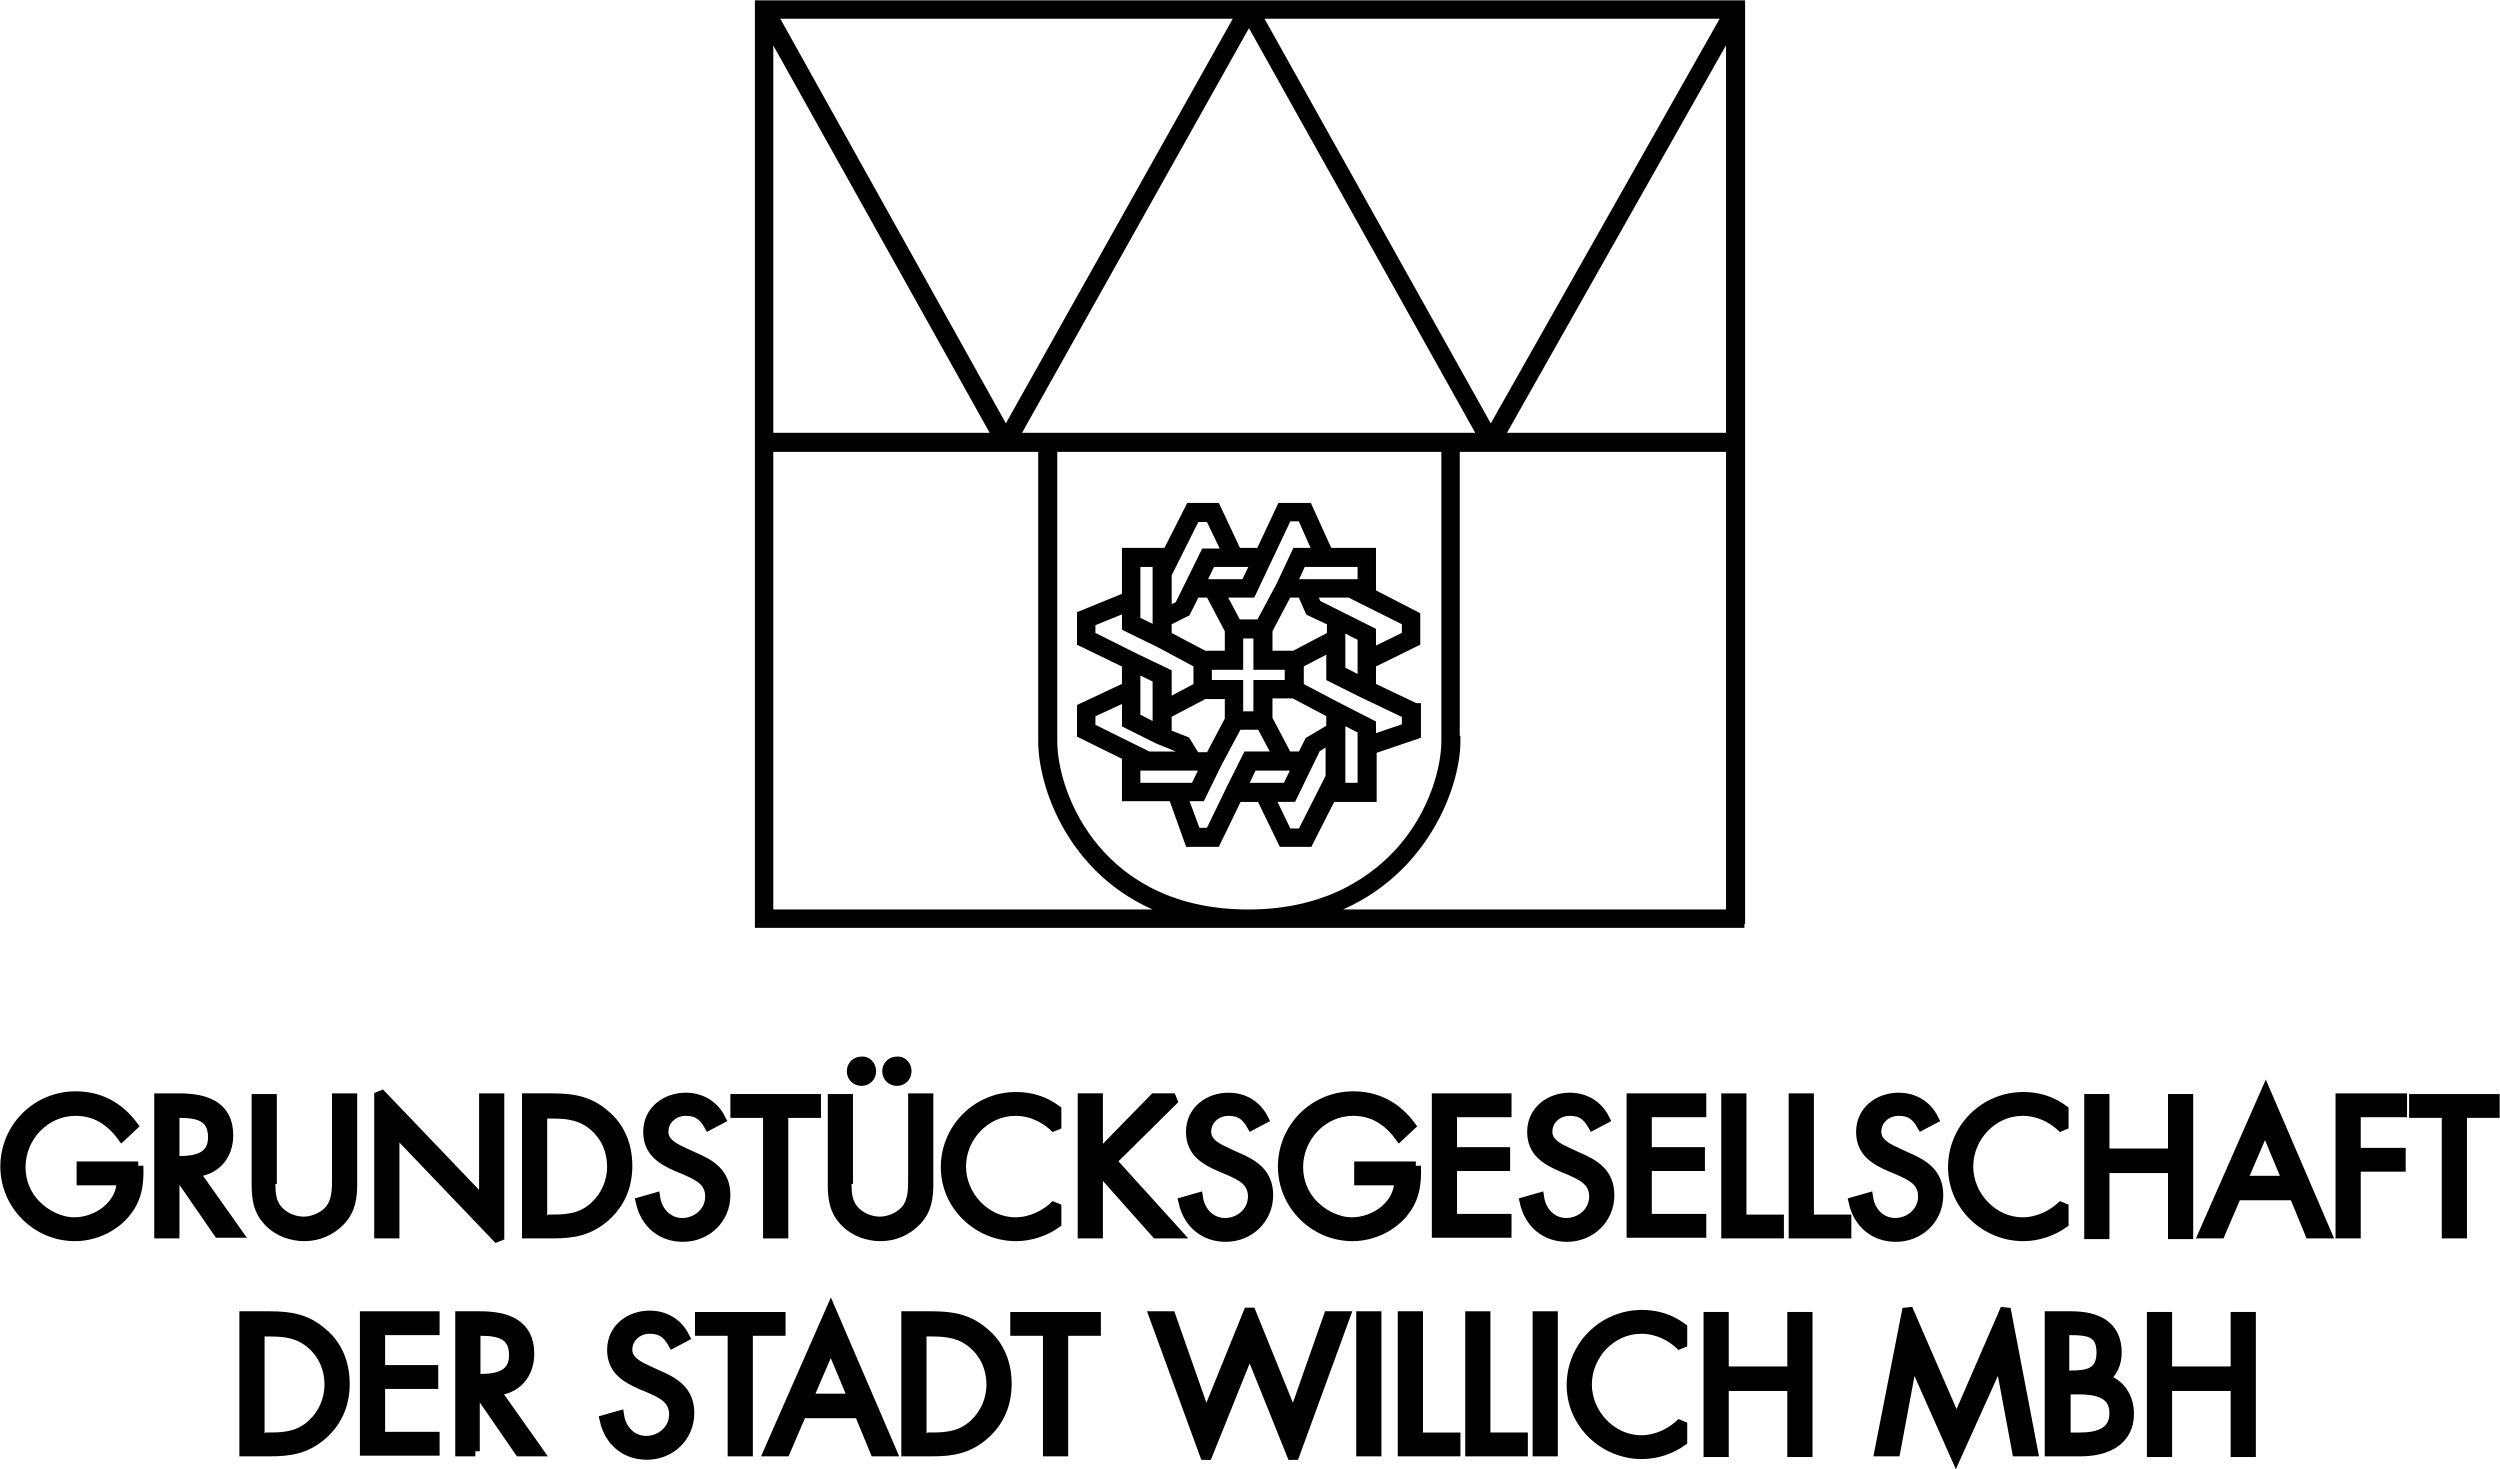
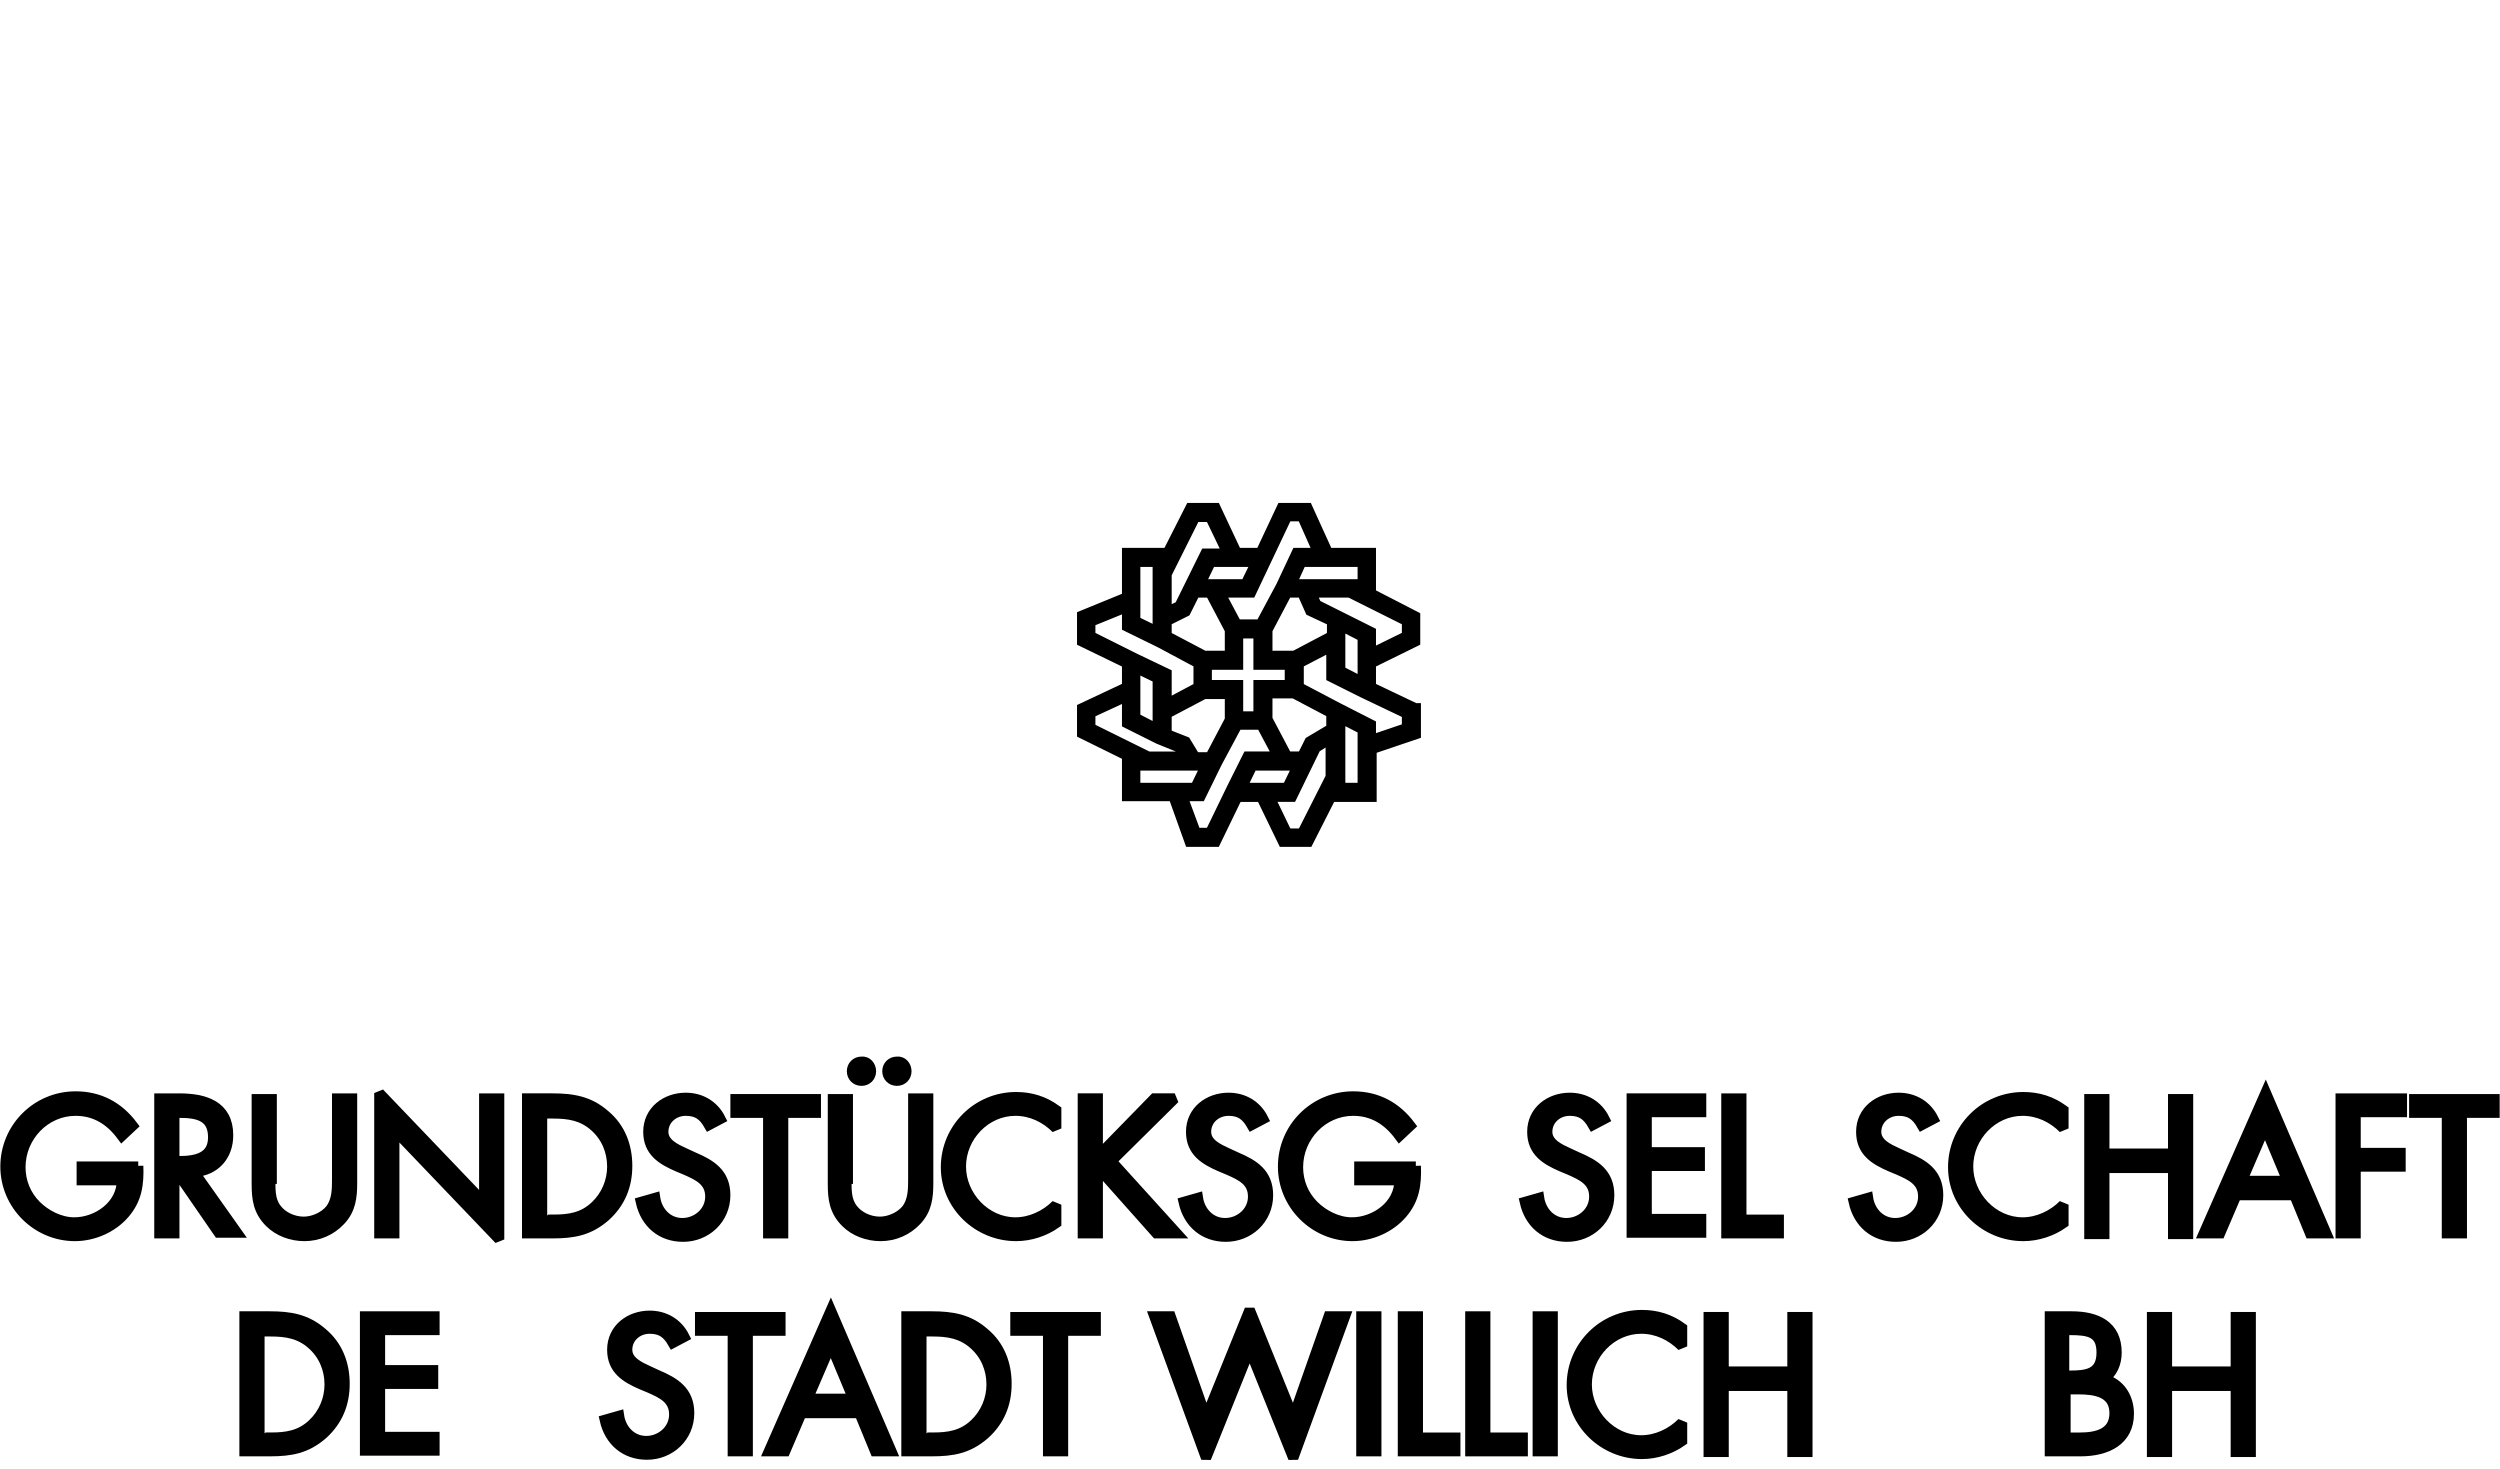
<svg xmlns="http://www.w3.org/2000/svg" version="1.1" id="Ebene_1" x="0px" y="0px" viewBox="0 0 367.1 215.7" style="enable-background:new 0 0 367.1 215.7;" xml:space="preserve">
  <style type="text/css"> .st0{stroke:#000000;stroke-width:1.5;stroke-miterlimit:2.613;} </style>
  <g>
    <path class="st0" d="M20.3,171.2c0.1,2.7-0.2,4.9-2,7c-1.8,2.1-4.6,3.3-7.3,3.3c-5.6,0-10.2-4.6-10.2-10.2 c0-5.7,4.6-10.3,10.3-10.3c3.5,0,6.3,1.5,8.4,4.3l-1.6,1.5c-1.7-2.3-3.9-3.7-6.8-3.7c-4.5,0-8.1,3.8-8.1,8.3c0,2.1,0.8,4.1,2.3,5.6 c1.4,1.4,3.5,2.5,5.6,2.5c3.4,0,7-2.5,7-6.2H12v-2H20.3z" />
    <path class="st0" d="M25.6,181.1h-2.2v-19.8h2.9c3.7,0,7.2,1,7.2,5.4c0,3-1.9,5.2-5,5.4l6.3,8.9h-2.7l-6-8.7h-0.5V181.1z M25.6,170.5h0.7c2.5,0,5-0.5,5-3.5c0-3.2-2.4-3.6-5-3.6h-0.7V170.5z" />
    <path class="st0" d="M39.7,173.1c0,1.5-0.1,3.1,0.9,4.4c0.9,1.2,2.5,1.9,4,1.9c1.4,0,3-0.7,3.9-1.8c1-1.3,1-3,1-4.5v-11.8h2.2v12.4 c0,2.1-0.2,3.9-1.7,5.5c-1.4,1.5-3.3,2.3-5.3,2.3c-1.9,0-3.8-0.7-5.1-2c-1.7-1.7-1.9-3.5-1.9-5.7v-12.4h2.2V173.1z" />
    <path class="st0" d="M55.7,160.5l15.4,16.1v-15.3h2.2V182l-15.4-16.1v15.2h-2.2V160.5z" />
    <path class="st0" d="M77.4,161.3h3.7c3,0,5.4,0.4,7.7,2.4c2.3,1.9,3.3,4.6,3.3,7.5c0,2.9-1,5.4-3.2,7.4c-2.4,2.1-4.7,2.5-7.8,2.5 h-3.7V161.3z M81.2,179.1c2.4,0,4.4-0.3,6.2-2c1.6-1.5,2.5-3.6,2.5-5.8c0-2.3-0.9-4.4-2.6-5.9c-1.8-1.6-3.8-1.9-6.1-1.9h-1.6v15.7 H81.2z" />
    <path class="st0" d="M104.1,165.2c-0.8-1.4-1.7-2.1-3.4-2.1c-1.8,0-3.3,1.3-3.3,3.1c0,1.7,1.8,2.5,3.1,3.1l1.3,0.6 c2.6,1.1,4.7,2.4,4.7,5.6c0,3.5-2.8,6.1-6.2,6.1c-3.2,0-5.5-2-6.2-5.1l2.1-0.6c0.3,2,1.8,3.7,4,3.7c2.1,0,4.1-1.6,4.1-3.9 c0-2.3-1.8-3.1-3.6-3.9l-1.2-0.5c-2.3-1-4.3-2.2-4.3-5.1c0-3.1,2.6-5,5.5-5c2.2,0,4.1,1.1,5.1,3.1L104.1,165.2z" />
    <path class="st0" d="M115,181.1h-2.2v-17.7h-4.8v-2h11.8v2H115V181.1z" />
    <path class="st0" d="M124.3,173.1c0,1.5-0.1,3.1,0.9,4.4c0.9,1.2,2.5,1.9,4,1.9c1.4,0,3-0.7,3.9-1.8c1-1.3,1-3,1-4.5v-11.8h2.2 v12.4c0,2.1-0.2,3.9-1.7,5.5c-1.4,1.5-3.3,2.3-5.3,2.3c-1.9,0-3.8-0.7-5.1-2c-1.7-1.7-1.9-3.5-1.9-5.7v-12.4h2.2V173.1z M127.9,157.3c0,0.8-0.6,1.4-1.4,1.4c-0.8,0-1.4-0.6-1.4-1.4c0-0.8,0.6-1.4,1.4-1.4C127.3,155.8,127.9,156.5,127.9,157.3z M133.1,157.3c0,0.8-0.6,1.4-1.4,1.4c-0.8,0-1.4-0.6-1.4-1.4c0-0.8,0.6-1.4,1.4-1.4C132.5,155.8,133.1,156.5,133.1,157.3z" />
    <path class="st0" d="M155.1,165.7c-1.6-1.6-3.7-2.6-6-2.6c-4.4,0-8,3.8-8,8.2c0,4.3,3.6,8.2,8,8.2c2.2,0,4.4-1,6-2.6v2.7 c-1.7,1.2-3.8,1.9-5.9,1.9c-5.6,0-10.3-4.5-10.3-10.1c0-5.7,4.6-10.3,10.3-10.3c2.2,0,4.1,0.6,5.9,1.9V165.7z" />
    <path class="st0" d="M169.5,161.3h3l-9.3,9.2l9.6,10.6h-3l-8.1-9.1l-0.5,0.6v8.5h-2.2v-19.8h2.2v8.5L169.5,161.3z" />
    <path class="st0" d="M183.8,165.2c-0.8-1.4-1.7-2.1-3.4-2.1c-1.8,0-3.3,1.3-3.3,3.1c0,1.7,1.8,2.5,3.1,3.1l1.3,0.6 c2.6,1.1,4.7,2.4,4.7,5.6c0,3.5-2.8,6.1-6.2,6.1c-3.2,0-5.5-2-6.2-5.1l2.1-0.6c0.3,2,1.8,3.7,4,3.7c2.1,0,4.1-1.6,4.1-3.9 c0-2.3-1.8-3.1-3.6-3.9l-1.2-0.5c-2.3-1-4.3-2.2-4.3-5.1c0-3.1,2.6-5,5.5-5c2.2,0,4.1,1.1,5.1,3.1L183.8,165.2z" />
    <path class="st0" d="M207.9,171.2c0.1,2.7-0.2,4.9-2,7c-1.8,2.1-4.6,3.3-7.3,3.3c-5.6,0-10.2-4.6-10.2-10.2 c0-5.7,4.6-10.3,10.3-10.3c3.5,0,6.3,1.5,8.4,4.3l-1.6,1.5c-1.7-2.3-3.9-3.7-6.8-3.7c-4.5,0-8.1,3.8-8.1,8.3c0,2.1,0.8,4.1,2.3,5.6 c1.4,1.4,3.5,2.5,5.6,2.5c3.4,0,7-2.5,7-6.2h-5.9v-2H207.9z" />
-     <path class="st0" d="M211,161.3h10.2v2h-8v5.9h7.8v2h-7.8v7.8h8v2H211V161.3z" />
    <path class="st0" d="M233.9,165.2c-0.8-1.4-1.7-2.1-3.4-2.1c-1.8,0-3.3,1.3-3.3,3.1c0,1.7,1.8,2.5,3.1,3.1l1.3,0.6 c2.6,1.1,4.7,2.4,4.7,5.6c0,3.5-2.8,6.1-6.2,6.1c-3.2,0-5.5-2-6.2-5.1l2.1-0.6c0.3,2,1.8,3.7,4,3.7c2.1,0,4.1-1.6,4.1-3.9 c0-2.3-1.8-3.1-3.6-3.9l-1.2-0.5c-2.3-1-4.3-2.2-4.3-5.1c0-3.1,2.6-5,5.5-5c2.2,0,4.1,1.1,5.1,3.1L233.9,165.2z" />
    <path class="st0" d="M239.6,161.3h10.2v2h-8v5.9h7.8v2h-7.8v7.8h8v2h-10.2V161.3z" />
    <path class="st0" d="M255.8,179.1h5.4v2h-7.7v-19.8h2.2V179.1z" />
-     <path class="st0" d="M265.6,179.1h5.5v2h-7.7v-19.8h2.2V179.1z" />
    <path class="st0" d="M282.2,165.2c-0.8-1.4-1.7-2.1-3.4-2.1c-1.8,0-3.3,1.3-3.3,3.1c0,1.7,1.8,2.5,3.1,3.1l1.3,0.6 c2.6,1.1,4.7,2.4,4.7,5.6c0,3.5-2.8,6.1-6.2,6.1c-3.2,0-5.5-2-6.2-5.1l2.1-0.6c0.3,2,1.8,3.7,4,3.7c2.1,0,4.1-1.6,4.1-3.9 c0-2.3-1.8-3.1-3.6-3.9l-1.2-0.5c-2.3-1-4.3-2.2-4.3-5.1c0-3.1,2.6-5,5.5-5c2.2,0,4.1,1.1,5.1,3.1L282.2,165.2z" />
    <path class="st0" d="M303,165.7c-1.6-1.6-3.7-2.6-6-2.6c-4.4,0-8,3.8-8,8.2c0,4.3,3.6,8.2,8,8.2c2.2,0,4.4-1,6-2.6v2.7 c-1.7,1.2-3.8,1.9-5.9,1.9c-5.6,0-10.3-4.5-10.3-10.1c0-5.7,4.6-10.3,10.3-10.3c2.2,0,4.1,0.6,5.9,1.9V165.7z" />
    <path class="st0" d="M319.1,169.4v-8h2.2v19.8h-2.2v-9.7H309v9.7h-2.2v-19.8h2.2v8H319.1z" />
    <path class="st0" d="M328.4,175.5l-2.4,5.6h-2.4l9.1-20.7l8.9,20.7h-2.4l-2.3-5.6H328.4z M332.6,165.5l-3.4,7.9h6.7L332.6,165.5z" />
    <path class="st0" d="M345.9,163.4v5.9h6.6v2h-6.6v9.8h-2.2v-19.8h9v2H345.9z" />
    <path class="st0" d="M361.5,181.1h-2.2v-17.7h-4.8v-2h11.8v2h-4.8V181.1z" />
    <path class="st0" d="M35.9,193.3h3.7c3,0,5.4,0.4,7.7,2.4c2.3,1.9,3.3,4.6,3.3,7.5c0,2.9-1,5.4-3.2,7.4c-2.4,2.1-4.7,2.5-7.8,2.5 h-3.7V193.3z M39.7,211.1c2.4,0,4.4-0.3,6.2-2c1.6-1.5,2.5-3.6,2.5-5.8c0-2.3-0.9-4.4-2.6-5.9c-1.8-1.6-3.8-1.9-6.1-1.9h-1.6v15.7 H39.7z" />
    <path class="st0" d="M53.6,193.3h10.2v2h-8v5.9h7.8v2h-7.8v7.8h8v2H53.6V193.3z" />
-     <path class="st0" d="M69.8,213.1h-2.2v-19.8h2.9c3.7,0,7.2,1,7.2,5.5c0,3-1.9,5.2-5,5.4l6.3,8.9h-2.7l-6-8.7h-0.6V213.1z M69.8,202.5h0.7c2.5,0,5-0.5,5-3.5c0-3.2-2.4-3.6-5-3.6h-0.7V202.5z" />
    <path class="st0" d="M98.8,197.2c-0.8-1.4-1.7-2.1-3.4-2.1c-1.8,0-3.3,1.3-3.3,3.1c0,1.7,1.8,2.5,3.1,3.1l1.3,0.6 c2.6,1.1,4.7,2.4,4.7,5.6c0,3.5-2.8,6.1-6.2,6.1c-3.2,0-5.5-2-6.2-5.1l2.1-0.6c0.3,2,1.8,3.7,4,3.7c2.1,0,4.1-1.6,4.1-3.9 c0-2.3-1.8-3.1-3.6-3.9l-1.2-0.5c-2.3-1-4.3-2.2-4.3-5.1c0-3.1,2.6-5,5.5-5c2.2,0,4.1,1.1,5.1,3.1L98.8,197.2z" />
    <path class="st0" d="M109.8,213.1h-2.2v-17.7h-4.8v-2h11.8v2h-4.8V213.1z" />
    <path class="st0" d="M117.7,207.5l-2.4,5.6h-2.4l9.1-20.7l8.9,20.7h-2.4l-2.3-5.6H117.7z M122,197.5l-3.4,7.9h6.7L122,197.5z" />
    <path class="st0" d="M133.1,193.3h3.7c3,0,5.4,0.4,7.7,2.4c2.3,1.9,3.3,4.6,3.3,7.5c0,2.9-1,5.4-3.2,7.4c-2.4,2.1-4.7,2.5-7.8,2.5 h-3.7V193.3z M136.9,211.1c2.4,0,4.4-0.3,6.2-2c1.6-1.5,2.5-3.6,2.5-5.8c0-2.3-0.9-4.4-2.6-5.9c-1.8-1.6-3.8-1.9-6.1-1.9h-1.6v15.7 H136.9z" />
    <path class="st0" d="M156.1,213.1h-2.2v-17.7h-4.8v-2h11.8v2h-4.8V213.1z" />
    <path class="st0" d="M177.1,208.1l6.4-15.8l6.4,15.8l5.2-14.8h2.4l-7.6,20.8l-6.4-15.9l-6.4,15.9l-7.6-20.8h2.4L177.1,208.1z" />
    <path class="st0" d="M202.1,213.1h-2.2v-19.8h2.2V213.1z" />
    <path class="st0" d="M208.3,211.1h5.4v2h-7.7v-19.8h2.2V211.1z" />
    <path class="st0" d="M218.1,211.1h5.5v2h-7.7v-19.8h2.2V211.1z" />
    <path class="st0" d="M228,213.1h-2.2v-19.8h2.2V213.1z" />
    <path class="st0" d="M247,197.7c-1.6-1.6-3.7-2.6-6-2.6c-4.4,0-8,3.8-8,8.2c0,4.3,3.6,8.2,8,8.2c2.2,0,4.4-1,6-2.6v2.7 c-1.7,1.2-3.8,1.9-5.9,1.9c-5.6,0-10.3-4.5-10.3-10.1c0-5.7,4.6-10.3,10.3-10.3c2.2,0,4.1,0.6,5.9,1.9V197.7z" />
    <path class="st0" d="M263.2,201.4v-8h2.2v19.8h-2.2v-9.7h-10.1v9.7h-2.2v-19.8h2.2v8H263.2z" />
-     <path class="st0" d="M280.1,192.2l7.2,16.6l7.2-16.6l4,20.9h-2.3l-2.5-13.4h-0.1l-6.4,14.2l-6.3-14.2h-0.1l-2.5,13.4h-2.3 L280.1,192.2z" />
    <path class="st0" d="M301,193.3h3.2c3.6,0,6.6,1.3,6.6,5.3c0,1.6-0.6,3-1.9,3.9c2.4,0.6,3.7,2.7,3.7,5.1c0,3.9-3.2,5.5-7.1,5.5H301 V193.3z M303.2,202h0.8c2.5,0,4.6-0.3,4.6-3.4c0-3-1.9-3.3-4.6-3.3h-0.9V202z M303.2,211.1h2.2c2.5,0,5.1-0.6,5.1-3.6 c0-3.1-2.9-3.5-5.3-3.5h-1.9V211.1z" />
    <path class="st0" d="M328.3,201.4v-8h2.2v19.8h-2.2v-9.7h-10.1v9.7H316v-19.8h2.2v8H328.3z" />
  </g>
  <g>
    <path class="st0" d="M207.8,104l-6.5-3.1v-3.5l6.5-3.2v-3.7L201,87h0.3v-5.8H195l-3-6.6h-3.8l-3.1,6.6h-3.5l-3.1-6.6h-3.7l-3.5,6.9 v-0.3h-5.8v6.5l-6.6,2.7v3.8l6.6,3.2v3.5l-6.6,3.1v3.7l6.9,3.4h-0.3v5.8h6.8l2.4,6.7h3.8l3.2-6.6h3.5l3.2,6.6h3.7l3.5-6.9v0.3h5.8 v-7l6.5-2.2V104z M206.6,91.2v2.2l-5.3,2.6v-3.2l-4.6-2.3l-3.4-1.7l-0.8-1.8h5.7L206.6,91.2z M200.1,93.5v6.7l-3.3-1.7l0-6.7 L200.1,93.5z M177.2,100.6v-3h4.6V93h3v4.6h4.6v3l-4.6,0v4.6h-3v-4.6L177.2,100.6z M180.6,101.9v3.8l-2.9,5.5h-2.2l-1.4-2.3 l-2.8-1.1v-3l5.5-2.9L180.6,101.9z M186.1,96.3v-3.8L189,87h2.2l1.2,2.7l3.2,1.5v2.2l-5.5,2.9H186.1z M200.1,82.5v3.3h-1.7h-8.8 l1.5-3.3L200.1,82.5z M189,75.8h2.2l2.4,5.4l-3.2,0l-2.3,4.9l-3,5.6h-3.5l-2.5-4.7h4.6L189,75.8z M184.5,82.5l-1.6,3.3h-4.8h-1.9 l1.6-3.3L184.5,82.5z M171.3,84.3l4.2-8.4h2.2l2.6,5.4H177l-3.8,7.7l-1.9,0.9V84.3z M171.3,91.2l2.8-1.4l1.4-2.8h2.2l2.9,5.5v3.8 h-3.8l-5.5-2.9V91.2z M166.7,82.5h3.3v10.3l-3.3-1.6V82.5z M160.1,93.4v-2.1l5.4-2.2V92l4.9,2.4l5.6,3v3.5l-4.7,2.5v-4.5l-4.6-2.2 L160.1,93.4z M170,99.6v7.5l-3.3-1.7V98L170,99.6z M160.1,106.9v-2.2l5.4-2.5v4l4.6,2.3l3.2,1.3l0.8,1.3h-5.5L160.1,106.9z M166.7,115.7v-3.3h10.4l-1.6,3.3L166.7,115.7z M180.9,115.7l-3.2,6.6h-2.1l-2-5.4l2.7,0l2.4-4.9l3-5.6h3.5l2.5,4.7l-4.5,0 L180.9,115.7z M182.3,115.7l1.6-3.3l6.7,0l-1.6,3.3h-3.1H182.3z M195.5,113.9l-4.3,8.5H189l-2.6-5.4h3.3l3.5-7.2l2.2-1.4V113.9z M195.5,107l-3.2,1.9l-1.1,2.2H189l-2.9-5.5v-3.8l3.9,0l5.5,2.9V107z M200.1,115.7h-3.3v-10.3l3.3,1.7V115.7z M206.6,106.9 l-5.3,1.8v-2.3l-4.9-2.5l-5.7-3v-3.5l4.8-2.5l0,4.5l4.6,2.3l6.5,3.1V106.9z" />
-     <path class="st0" d="M255.5,134.9L255.5,134.9l0-133.5h0V0.8h-0.6v0l-143.3,0v0.6h0l0,133.1h0v1h1v0h70.7c0,0,0,0,0,0h71.5v0h0.6 V134.9z M153.9,64.3h-5.1l34.6-61.7l34.5,61.7H213H153.9z M112.8,3.8l33.8,60.5h-33.8L112.8,3.8z M113.3,2l69,0l-34.6,61.7L113.3,2 z M184.4,2l69.4,0l-34.9,61.7L184.4,2z M254.2,3.8l0,60.5H220L254.2,3.8z M112.8,134.3l0-68.7h40.4l0,43.2h0 c0,7.3,5.2,21.3,20.4,25.5H112.8z M154.5,108.8L154.5,108.8l0-43.2h57.9l0,43.2h0c0,3.9-1.7,10.5-6.5,16 c-3.8,4.3-10.7,9.5-22.6,9.5C161.5,134.3,154.5,117.1,154.5,108.8z M192.9,134.3c15.3-4.3,20.8-18.4,20.8-25.5H213l0.6,0l0-43.2 h40.6l0,68.7H192.9z" />
  </g>
</svg>